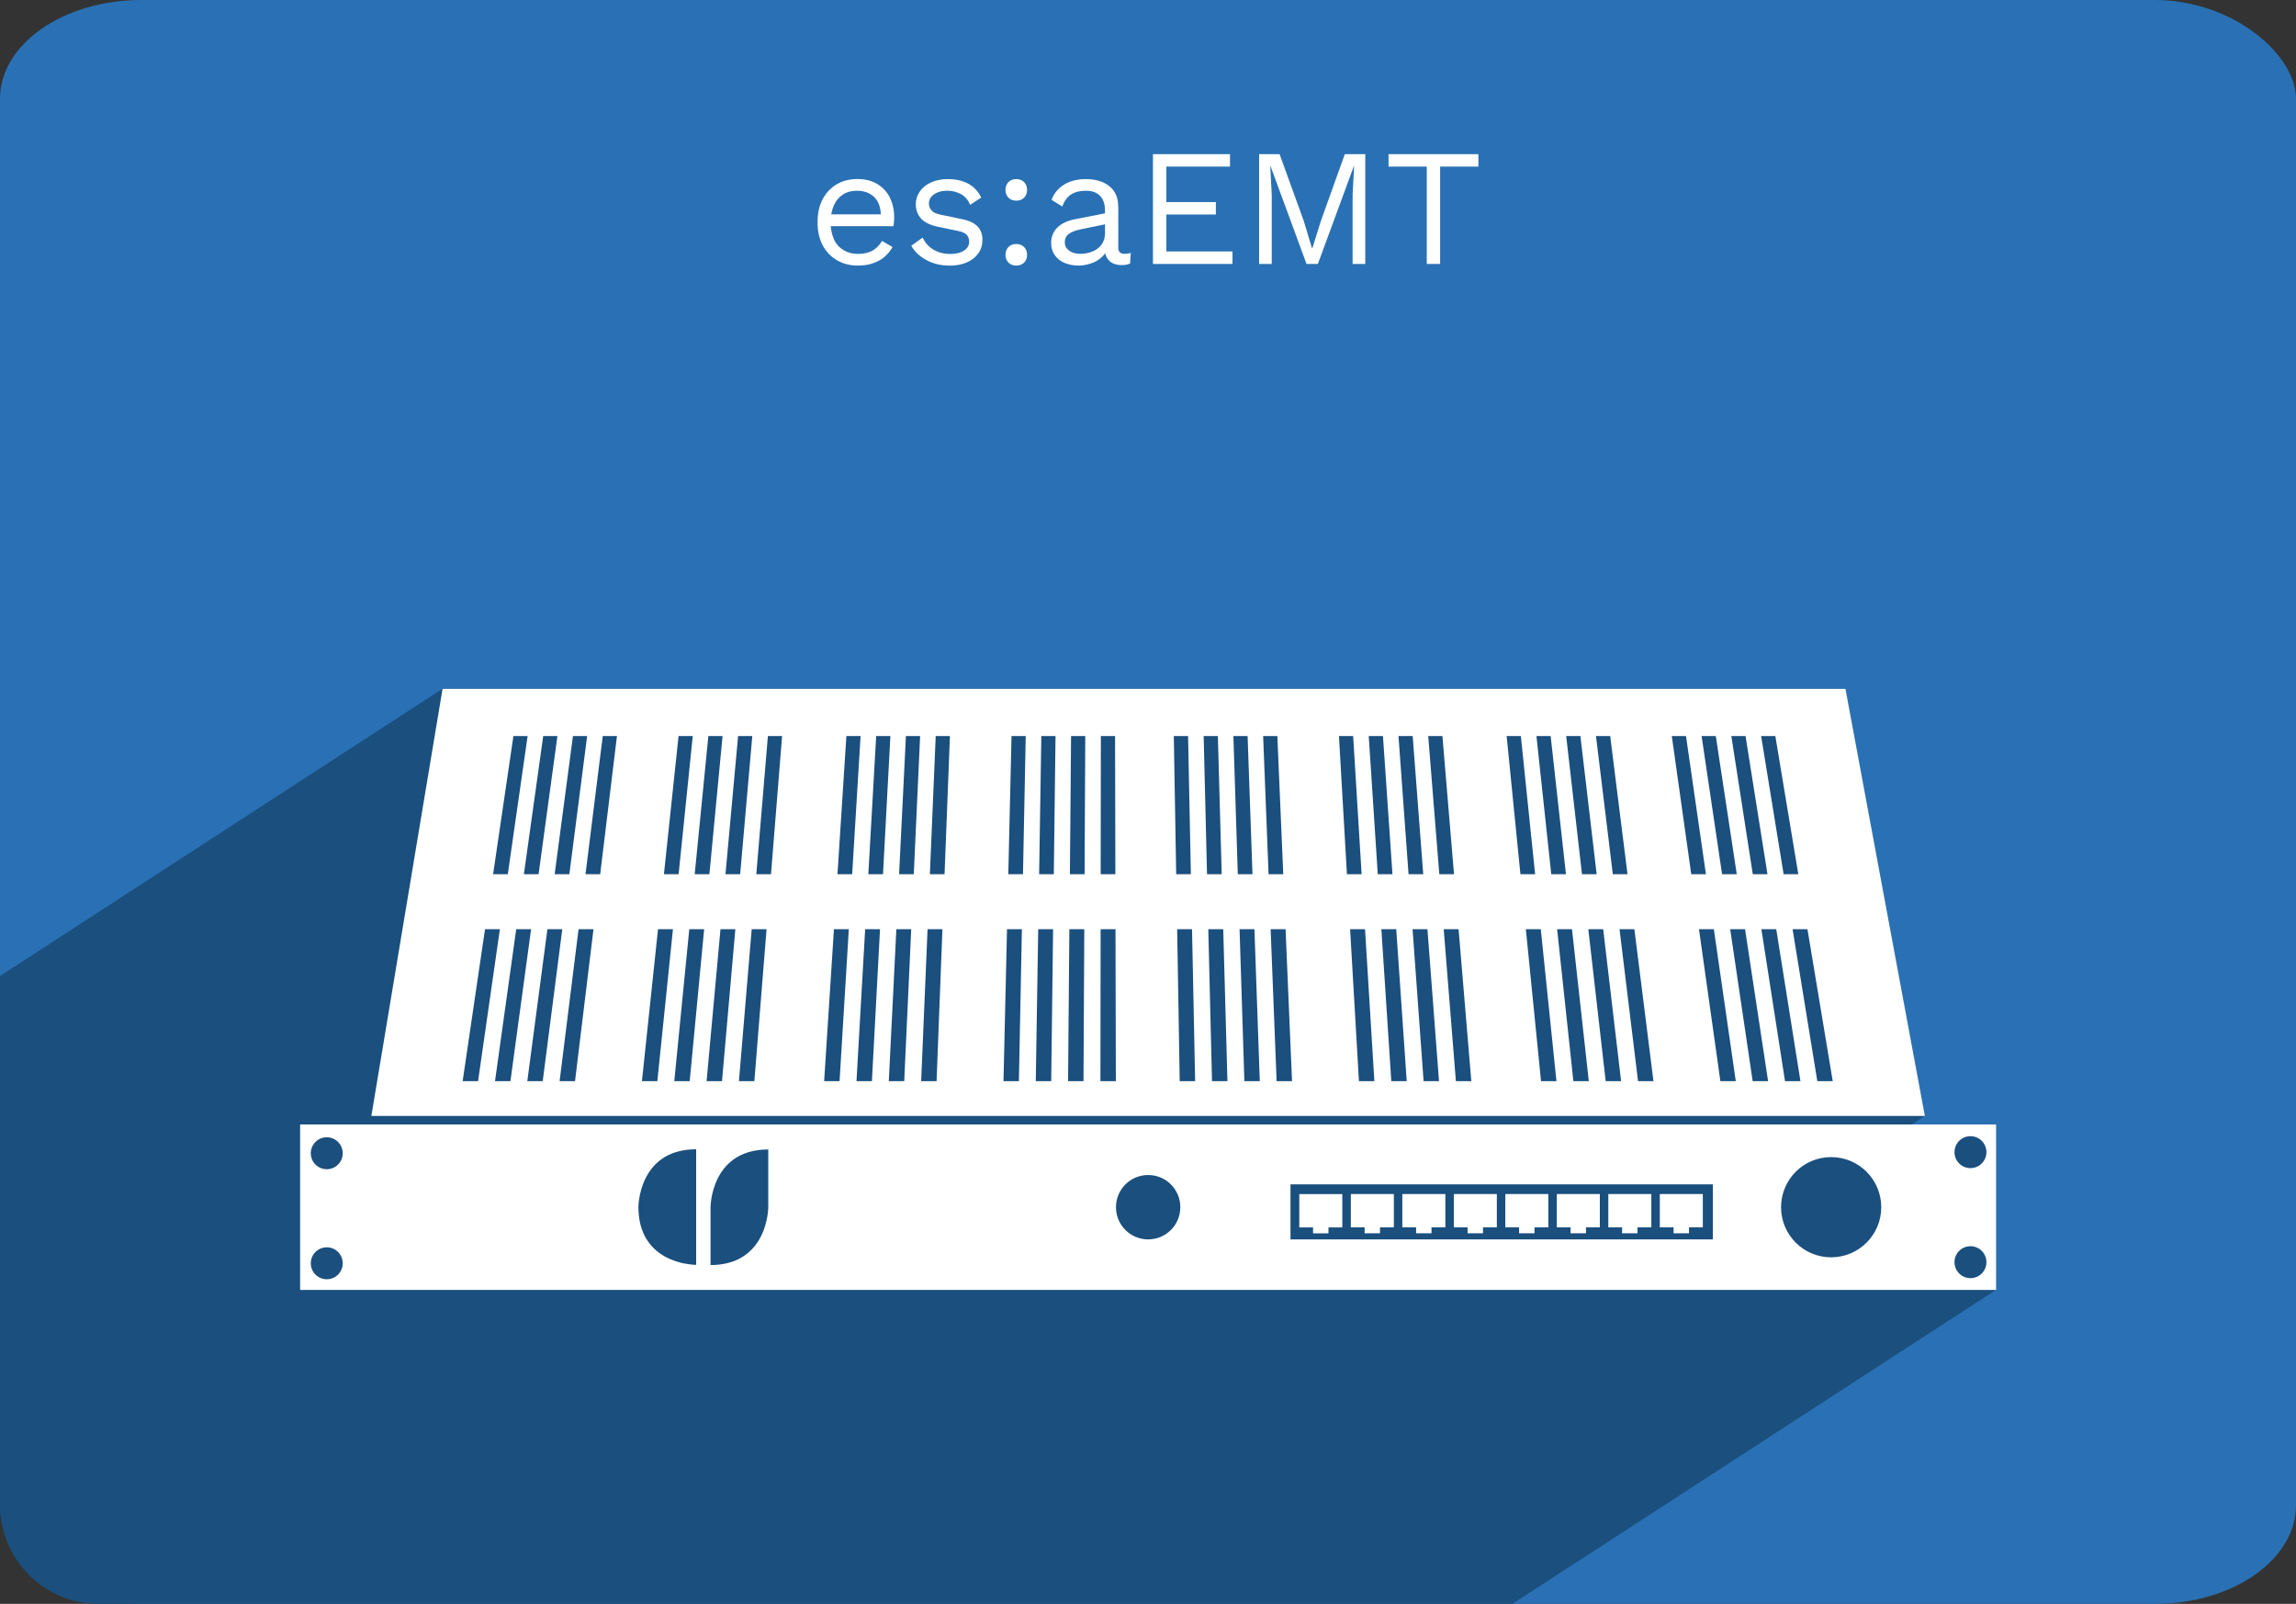
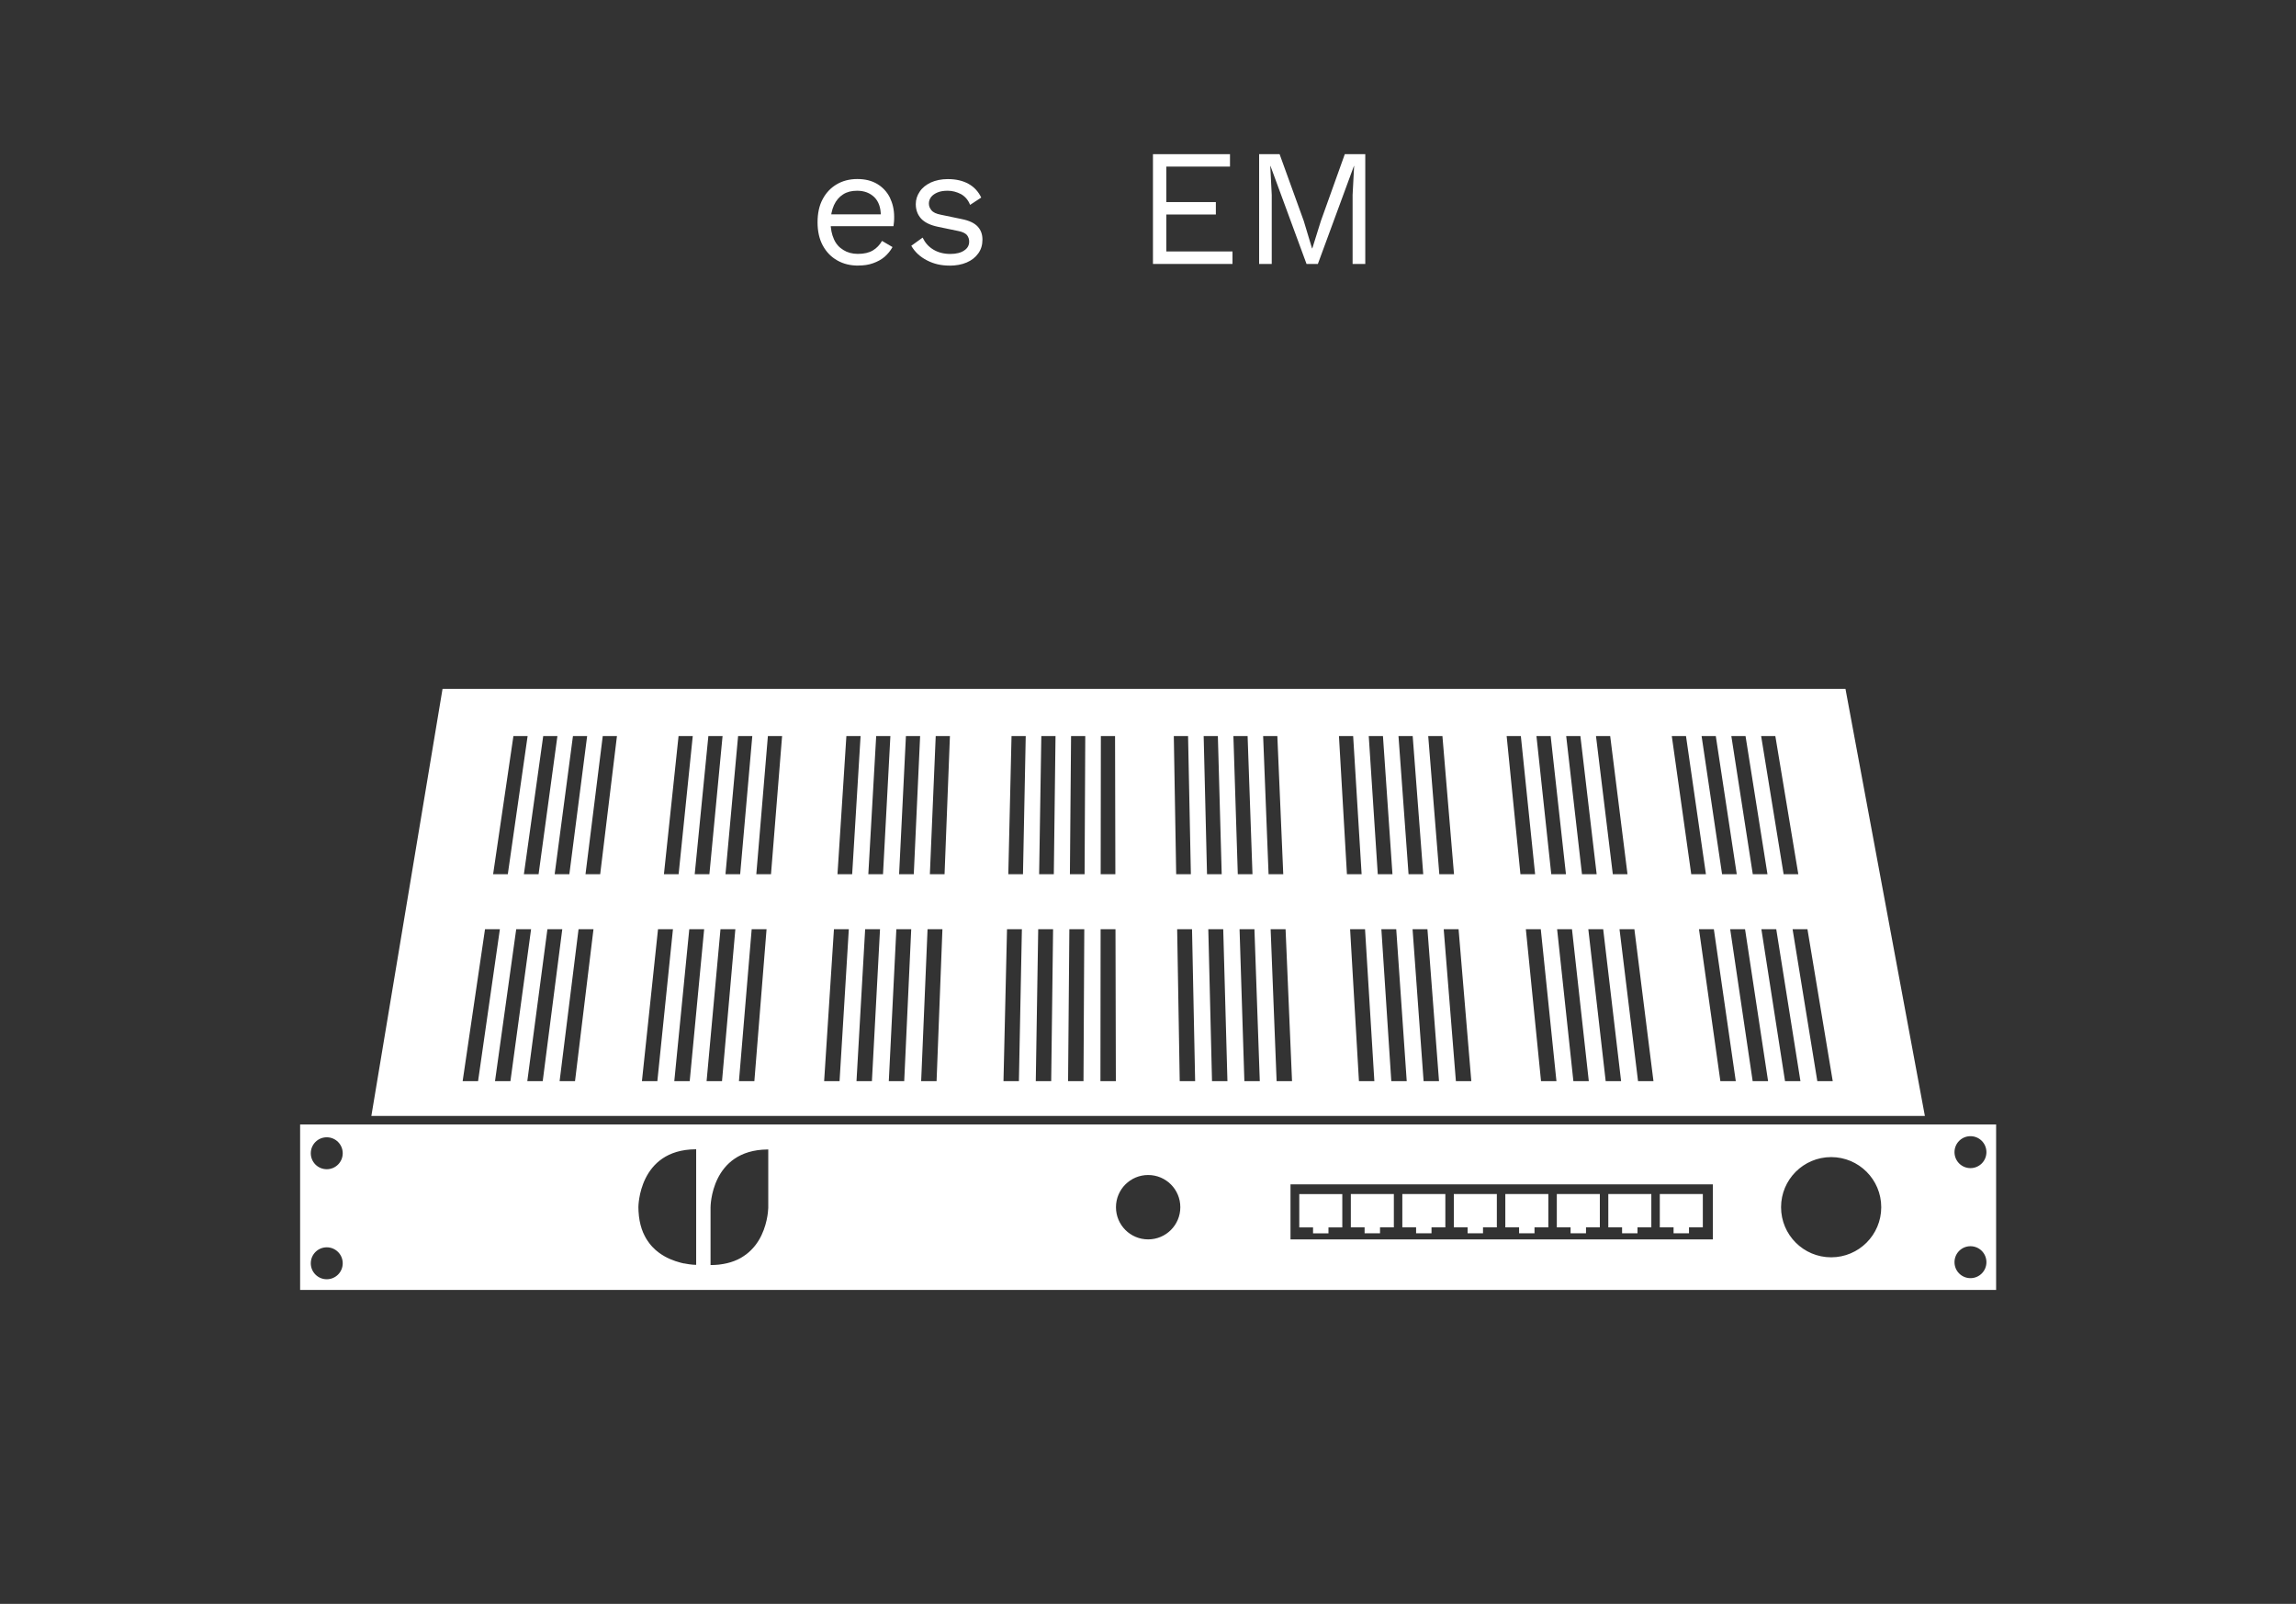
<svg xmlns="http://www.w3.org/2000/svg" xml:space="preserve" width="50mm" height="34.918mm" version="1.1" style="shape-rendering:geometricPrecision; text-rendering:geometricPrecision; image-rendering:optimizeQuality; fill-rule:evenodd; clip-rule:evenodd" viewBox="0 0 37677 26312">
  <rect x="0" y="0" width="37677" height="26312" fill="#333333" stroke="none" />
  <defs>
    <style type="text/css">
   
    .fil1 {fill:#1A4F7E}
    .fil0 {fill:#2971B4}
    .fil2 {fill:white}
    .fil3 {fill:white;fill-rule:nonzero}
   
  </style>
  </defs>
  <g id="Ebene_x0020_1">
    <g id="_105553768490688">
      <g>
-         <rect class="fil0" width="37677" height="26312" rx="2319" ry="1620" />
-         <path class="fil1" d="M1620 26312l23197 0 7937 -5152 0 -2714 -1385 0 216 -140 -1303 -7006 -23022 0 -7260 4712 0 8680c0,891 729,1620 1620,1620z" />
        <path class="fil2" d="M32335 19163c145,0 262,-117 262,-262 0,-145 -117,-262 -262,-262 -145,0 -262,117 -262,262 0,145 117,262 262,262zm0 1805c145,0 262,-117 262,-262 0,-145 -117,-262 -262,-262 -145,0 -262,117 -262,262 0,145 117,262 262,262zm-19741 -2112l13 0 0 948c0,0 0,4 0,12 -2,57 -19,306 -157,533 -18,29 -38,58 -60,86l0 0c-40,50 -87,98 -142,140 -28,21 -58,41 -90,60l0 0 0 0c-33,19 -69,36 -108,51l0 0c-74,29 -158,49 -253,60l0 0 0 0c-43,5 -89,7 -137,7l0 -948c0,0 0,-939 935,-948zm-1371 1871l0 0 0 0c-17,-4 -36,-8 -54,-13l0 0c-108,-28 -236,-76 -352,-161 -39,-28 -77,-61 -112,-99l0 0 0 0c-9,-9 -17,-18 -25,-28l0 0 0 0c-8,-10 -17,-20 -24,-30l0 0 0 0c-12,-15 -23,-31 -34,-48l0 0 0 0c-15,-23 -30,-48 -43,-74l0 0c-37,-71 -65,-153 -83,-248l0 0 0 0c-9,-49 -15,-101 -18,-157l0 0c-1,-22 -2,-44 -2,-67 0,0 0,-939 935,-948l13 0 0 948 0 948c0,0 -83,0 -199,-24zm-5861 -1546c145,0 262,-117 262,-262 0,-145 -117,-262 -262,-262 -145,0 -262,117 -262,262 0,145 117,262 262,262zm0 1805c145,0 262,-117 262,-262 0,-145 -117,-262 -262,-262 -145,0 -262,117 -262,262 0,145 117,262 262,262zm2597 -5743l244 0 -358 2493 -253 0 367 -2493zm466 -3168l233 0 -325 2266 -241 0 333 -2266zm46 3168l244 0 -339 2493 -253 0 348 -2493zm443 -3168l233 0 -309 2266 -241 0 317 -2266zm69 3168l244 0 -321 2493 -253 0 330 -2493zm419 -3168l233 0 -292 2266 -241 0 300 -2266zm93 3168l244 0 -303 2493 -253 0 311 -2493zm396 -3168l233 0 -275 2266 -241 0 283 -2266zm908 3168l244 0 -256 2493 -253 0 264 -2493zm336 -3168l233 0 -232 2266 -241 0 240 -2266zm176 3168l244 0 -237 2493 -253 0 246 -2493zm313 -3168l233 0 -216 2266 -241 0 224 -2266zm199 3168l244 0 -219 2493 -253 0 228 -2493zm289 -3168l233 0 -199 2266 -241 0 207 -2266zm223 3168l244 0 -200 2493 -253 0 209 -2493zm266 -3168l233 0 -182 2266 -241 0 190 -2266zm1084 3168l244 0 -152 2493 -253 0 161 -2493zm204 -3168l233 0 -138 2266 -241 0 146 -2266zm308 3168l244 0 -133 2493 -253 0 142 -2493zm181 -3168l233 0 -121 2266 -241 0 129 -2266zm331 3168l244 0 -115 2493 -253 0 124 -2493zm157 -3168l233 0 -104 2266 -241 0 112 -2266zm355 3168l244 0 -96 2493 -253 0 105 -2493zm134 -3168l233 0 -88 2266 -241 0 96 -2266zm1170 3168l244 0 -49 2493 -253 0 58 -2493zm74 -3168l233 0 -45 2266 -241 0 53 -2266zm438 3168l244 0 -31 2493 -253 0 40 -2493zm51 -3168l233 0 -28 2266 -241 0 36 -2266zm461 3168l244 0 -13 2493 -253 0 21 -2493zm27 -3168l233 0 -11 2266 -241 0 19 -2266zm485 3168l244 0 6 2493 -253 0 3 -2493zm4 -3168l233 0 5 2266 -241 0 3 -2266zm1252 3168l244 0 51 2493 -253 0 -42 -2493zm-54 -3168l233 0 46 2266 -241 0 -39 -2266zm566 3168l244 0 69 2493 -253 0 -61 -2493zm-77 -3168l233 0 63 2266 -241 0 -55 -2266zm589 3168l244 0 88 2493 -253 0 -79 -2493zm-101 -3168l233 0 80 2266 -241 0 -72 -2266zm612 3168l244 0 106 2493 -253 0 -98 -2493zm-124 -3168l233 0 97 2266 -241 0 -89 -2266zm1428 3168l244 0 153 2493 -253 0 -145 -2493zm-184 -3168l233 0 139 2266 -241 0 -131 -2266zm696 3168l244 0 172 2493 -253 0 -163 -2493zm-207 -3168l233 0 156 2266 -241 0 -148 -2266zm719 3168l244 0 190 2493 -253 0 -181 -2493zm-231 -3168l233 0 173 2266 -241 0 -165 -2266zm742 3168l244 0 209 2493 -253 0 -200 -2493zm-254 -3168l233 0 190 2266 -241 0 -182 -2266zm1603 3168l244 0 257 2493 -253 0 -249 -2493zm-316 -3168l233 0 234 2266 -241 0 -226 -2266zm828 3168l244 0 276 2493 -253 0 -267 -2493zm-339 -3168l233 0 251 2266 -241 0 -243 -2266zm851 3168l244 0 294 2493 -253 0 -285 -2493zm-363 -3168l233 0 267 2266 -241 0 -259 -2266zm875 3168l244 0 313 2493 -253 0 -304 -2493zm-386 -3168l233 0 284 2266 -241 0 -276 -2266zm1690 3168l244 0 360 2493 -253 0 -351 -2493zm-446 -3168l233 0 327 2266 -241 0 -319 -2266zm958 3168l244 0 378 2493 -253 0 -369 -2493zm-469 -3168l233 0 344 2266 -241 0 -336 -2266zm981 3168l244 0 397 2493 -253 0 -388 -2493zm-493 -3168l233 0 360 2266 -241 0 -352 -2266zm1005 3168l244 0 415 2493 -253 0 -406 -2493zm-516 -3168l233 0 377 2266 -241 0 -369 -2266zm-21638 -774l23022 0 1303 7006 -25493 0 1168 -7006zm-2337 7146l27831 0 0 2714 -27831 0 0 -2714zm16252 1885l6931 0 0 -903 -6931 0 0 903zm143 -197l227 0 0 98 253 0 0 -98 227 0 0 -546 -706 0 0 546zm-2479 197c292,0 528,-236 528,-528 0,-292 -236,-528 -528,-528 -292,0 -528,236 -528,528 0,292 236,528 528,528zm11208 294c454,0 822,-368 822,-822 0,-454 -368,-822 -822,-822 -454,0 -822,368 -822,822 0,454 368,822 822,822zm-7883 -492l227 0 0 98 253 0 0 -98 227 0 0 -546 -706 0 0 546zm845 0l227 0 0 98 253 0 0 -98 227 0 0 -546 -706 0 0 546zm845 0l227 0 0 98 253 0 0 -98 227 0 0 -546 -706 0 0 546zm845 0l227 0 0 98 253 0 0 -98 227 0 0 -546 -706 0 0 546zm845 0l227 0 0 98 253 0 0 -98 227 0 0 -546 -706 0 0 546zm845 0l227 0 0 98 253 0 0 -98 227 0 0 -546 -706 0 0 546zm845 0l227 0 0 98 253 0 0 -98 227 0 0 -546 -706 0 0 546z" />
      </g>
      <path class="fil3" d="M14083 4357c-128,0 -243,-27 -344,-85 -101,-57 -180,-139 -238,-246 -57,-106 -85,-232 -85,-379 0,-147 27,-276 85,-382 57,-106 134,-186 232,-243 98,-57 210,-85 336,-85 128,0 237,27 328,82 90,55 158,128 205,221 46,96 71,199 71,317 0,30 0,60 -3,85 -3,25 -5,49 -8,68l-1103 0 0 -194 1007 0 -112 22c0,-131 -35,-232 -106,-303 -74,-71 -167,-106 -284,-106 -90,0 -166,19 -229,60 -65,41 -115,101 -150,177 -35,79 -55,172 -55,281 0,106 19,199 55,278 35,79 87,136 156,177 65,41 145,63 237,63 101,0 183,-19 246,-57 63,-38 112,-90 150,-156l172 101c-35,63 -79,115 -131,161 -55,46 -117,79 -188,104 -74,27 -153,38 -243,38z" />
      <path id="_1" class="fil3" d="M15579 4357c-134,0 -254,-27 -366,-85 -112,-57 -199,-136 -259,-240l186 -134c41,85 98,150 177,197 76,46 169,71 278,71 96,0 172,-19 227,-57 55,-35 82,-85 82,-145 0,-38 -11,-74 -35,-106 -25,-30 -74,-55 -142,-68l-328 -68c-134,-27 -227,-74 -284,-136 -57,-63 -87,-142 -87,-238 0,-74 22,-142 65,-205 41,-63 104,-112 183,-150 79,-35 172,-55 278,-55 134,0 248,27 341,79 93,52 161,128 207,224l-183 120c-30,-79 -82,-139 -150,-177 -68,-35 -142,-55 -216,-55 -65,0 -120,8 -166,27 -46,19 -82,44 -106,74 -25,33 -38,68 -38,109 0,41 14,76 41,109 27,35 79,60 153,74l341 71c128,25 216,68 268,126 52,57 76,128 76,213 0,85 -22,161 -68,224 -46,65 -109,115 -191,150 -82,35 -177,52 -284,52z" />
-       <path id="_2" class="fil3" d="M16677 2938c52,0 96,16 128,49 33,33 49,76 49,128 0,52 -16,96 -49,128 -33,33 -76,49 -128,49 -52,0 -96,-16 -128,-49 -33,-33 -49,-76 -49,-128 0,-52 16,-96 49,-128 33,-33 76,-49 128,-49zm0 1065c52,0 96,16 128,49 33,33 49,76 49,128 0,52 -16,96 -49,128 -33,33 -76,49 -128,49 -52,0 -96,-16 -128,-49 -33,-33 -49,-76 -49,-128 0,-52 16,-96 49,-128 33,-33 76,-49 128,-49z" />
-       <path id="_3" class="fil3" d="M18132 3448c0,-101 -27,-180 -82,-237 -55,-55 -131,-82 -232,-82 -96,0 -175,19 -240,60 -65,41 -115,109 -145,199l-177 -109c35,-101 104,-186 202,-248 98,-63 221,-93 366,-93 98,0 188,16 268,49 79,35 145,85 191,153 46,68 68,158 68,265l0 661c0,66 35,98 104,98 35,0 68,-5 101,-14l-11 172c-35,19 -85,27 -142,27 -52,0 -101,-11 -142,-30 -41,-19 -74,-52 -98,-93 -25,-41 -35,-90 -35,-153l0 -27 55 8c-22,71 -60,128 -112,172 -52,46 -112,79 -177,98 -66,22 -131,33 -194,33 -79,0 -156,-14 -224,-41 -68,-27 -123,-68 -164,-126 -41,-55 -63,-123 -63,-205 0,-101 35,-186 104,-254 68,-66 161,-109 284,-134l540 -106 0 180 -439 90c-90,19 -156,44 -199,76 -44,33 -66,79 -66,136 0,57 22,101 68,136 44,35 106,55 188,55 52,0 104,-8 153,-22 46,-14 90,-33 128,-63 38,-27 68,-63 90,-106 22,-41 33,-93 33,-150l0 -377z" />
      <polygon id="_4" class="fil3" points="18920,4330 18920,2529 20184,2529 20184,2733 19139,2733 19139,3315 19952,3315 19952,3519 19139,3519 19139,4125 20225,4125 20225,4330 " />
      <polygon id="_5" class="fil3" points="22404,2529 22404,4330 22196,4330 22196,3197 22221,2722 22218,2722 21626,4330 21440,4330 20848,2722 20845,2722 20869,3197 20869,4330 20662,4330 20662,2529 20998,2529 21394,3623 21530,4074 21535,4074 21675,3626 22068,2529 " />
-       <polygon id="_6" class="fil3" points="24260,2529 24260,2733 23632,2733 23632,4330 23413,4330 23413,2733 22786,2733 22786,2529 " />
    </g>
  </g>
</svg>